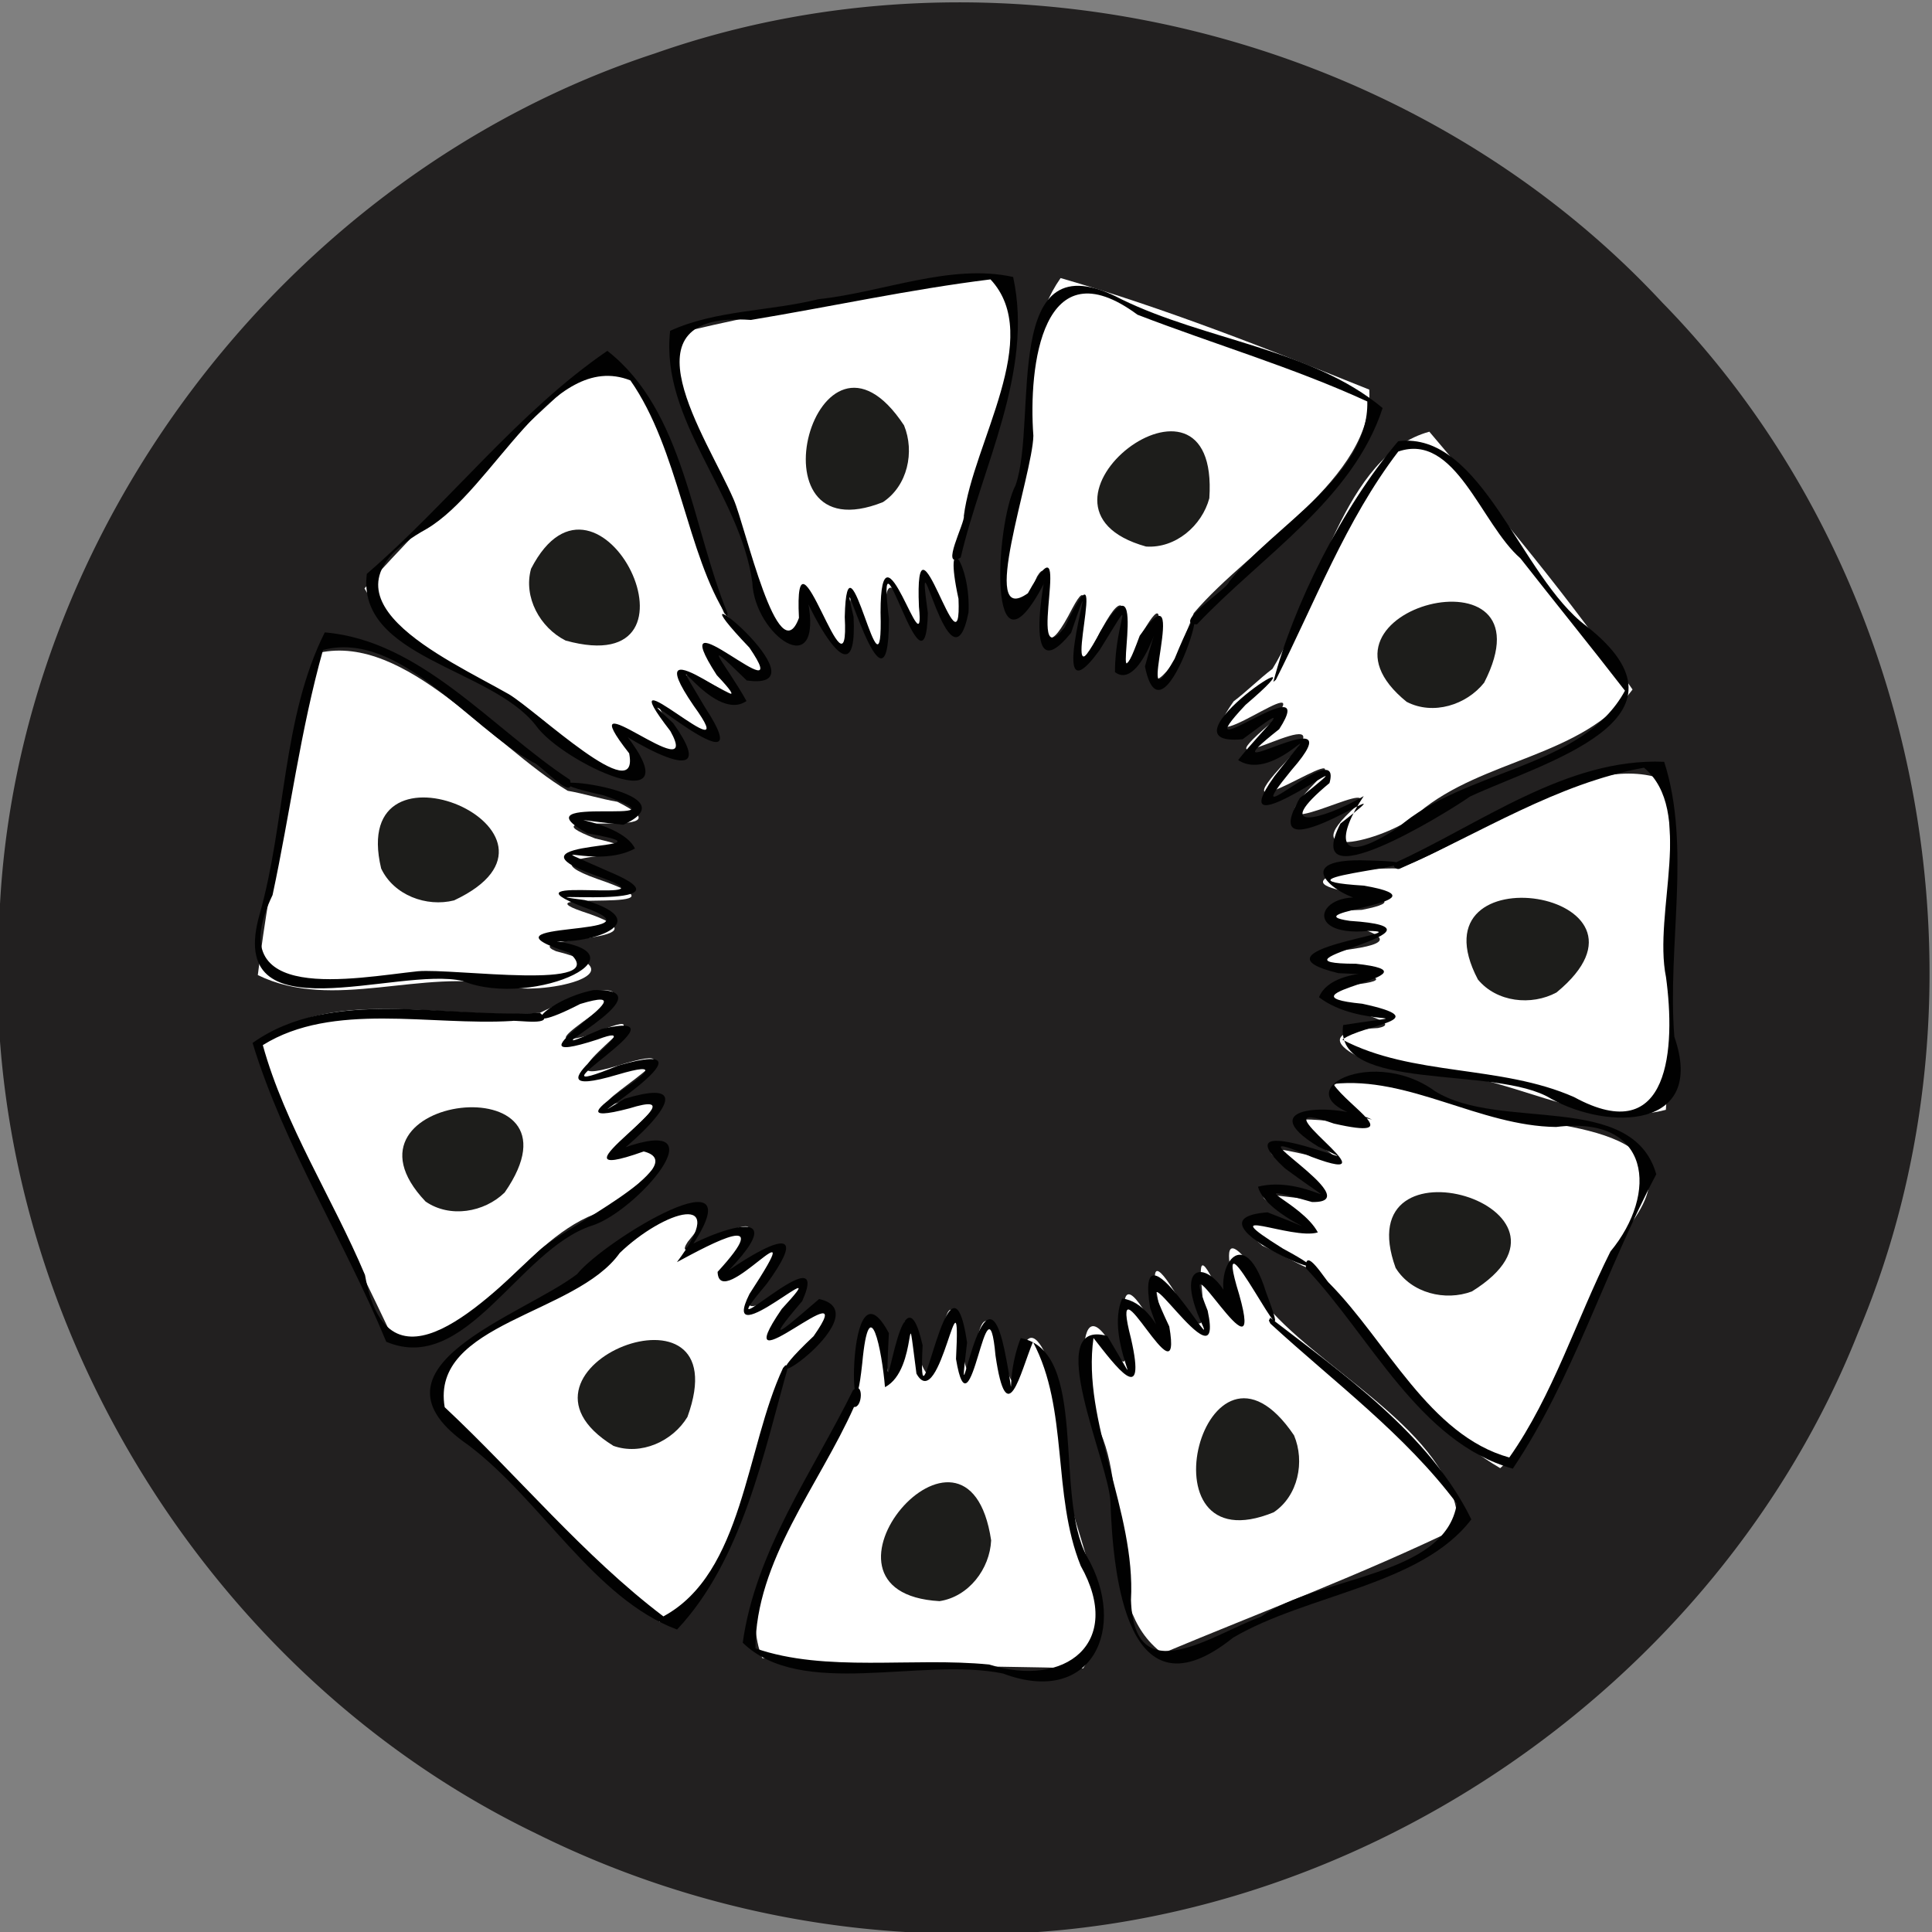
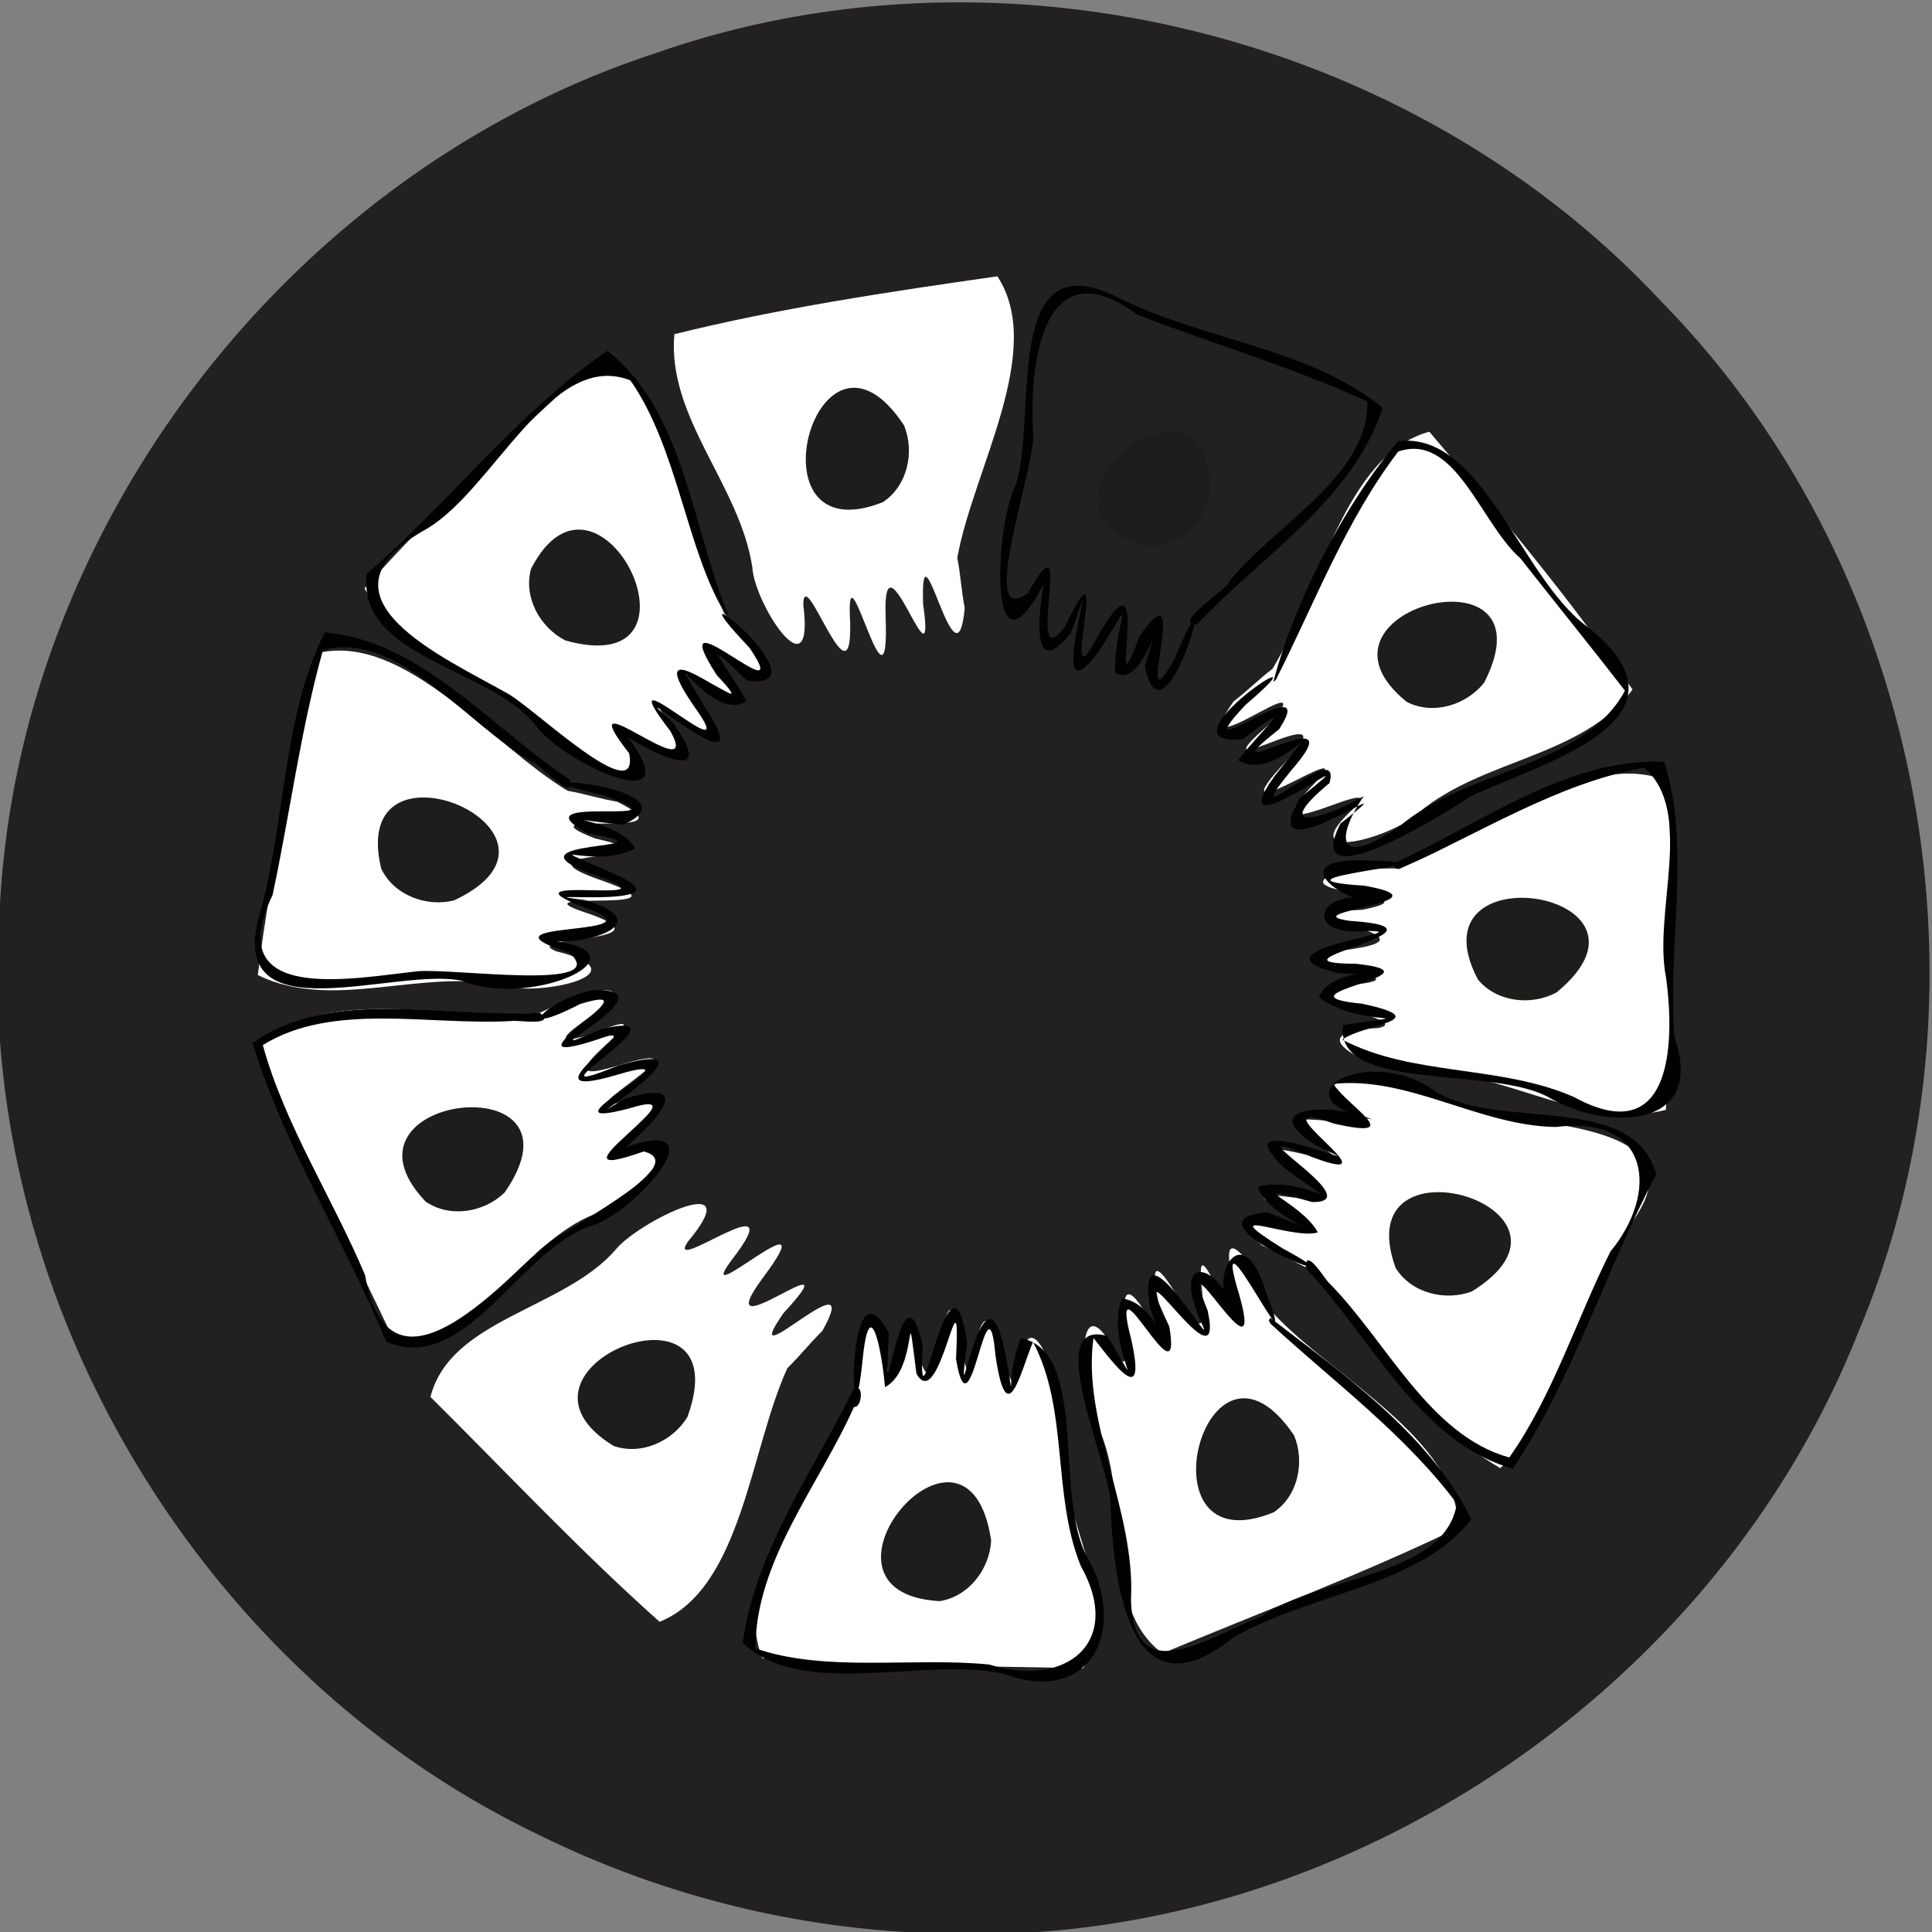
<svg xmlns="http://www.w3.org/2000/svg" width="23.2" height="23.2" xml:space="preserve">
  <rect width="100%" height="100%" fill="#808080" stroke="none" />
  <path d="M11.576 23.226c4.609.062 9.041-2.944 10.736-7.222 1.74-4.114.775-9.179-2.35-12.37C16.958.4 12.03-.824 7.863.642 3.451 2.086.166 6.39-.008 11.031c-.291 4.515 2.372 9.018 6.437 10.982a11.524 11.524 0 0 0 5.147 1.208z" fill="#222020" />
  <path d="M9.456 16.427c-.447.97-.547 2.648-1.535 3.048-.96-.854-1.84-1.795-2.752-2.7.239-.94 1.601-1.049 2.225-1.77.27-.335 1.617-.991.865-.093-.288.433 1.3-.778.526.22-.507.681 1.2-.885.37.22-.702.956 1.15-.555.253.417-.603.869 1.005-.744.467.213-.146.142-.272.303-.418.445z" fill="#fff" />
-   <path d="M9.403 16.427c-.449.959-.476 2.464-1.437 2.983-.958-.726-1.745-1.687-2.626-2.512-.173-1.015 1.577-1.109 2.102-1.852.528-.508 1.344-.765.687.11.433-.233 1.177-.634.488.117.019.515 1.18-.96.383.265-.398.794 1.118-.61.388.18-.729 1.064.998-.553.382.327-1.09 1.03.87-.27.066-.446-.356.305-.73.641-.203.025.398-.89-1.219.735-.424-.21.82-1.129-.84.115-.46-.157 1.026-1.074-.87-.15-.461-.266.837-1.228-1.027-.102-1.358.309-.656.503-2.663 1.121-1.305 2.054.873.658 1.511 1.842 2.505 2.214.787-.834 1.045-2.14 1.339-3.175l-.039.003z" fill="#010101" />
  <path d="M7.363 17.36c-1.512-.934 1.542-2.135.892-.345-.177.293-.559.467-.892.346z" fill="#1d1d1b" />
  <path d="M10.296 16.694c-.392.992-1.537 2.225-1.143 3.216 1.28.103 2.57.09 3.854.124.515-.823-.349-1.882-.258-2.831.056-.428-.4-1.855-.53-.69-.115.508-.335-1.48-.523-.228-.141.836-.19-1.48-.415-.116-.206 1.167-.393-1.216-.475.105-.212 1.036-.158-1.241-.478-.19 0 .204-.03.406-.032.61z" fill="#fff" />
  <path d="M10.243 16.694c-.484.983-1.171 1.928-1.324 3.032.701.684 2.148.169 3.125.37 1.07.402 1.504-.546 1.008-1.406-.4-.737.024-2.465-.795-2.622-.209.539-.035.922-.196.138-.263-1.246-.603 1.21-.448-.085-.21-1.41-.6 1.352-.534.034-.268-1.186-.483 1.299-.405-.146-.532-.999-.457 1.652-.32.362.086-.92.238-.145.273.286.41-.208.237-1.235.378-.162.285.515.54-1.443.475-.176.174 1.047.375-1.132.474-.043.137.941.296.21.45-.162.432.812.226 1.83.574 2.69.521.926-.187 1.472-1.1 1.184-.921-.091-1.963.099-2.806-.194-.002-1.05.765-1.96 1.183-2.899.104.015.119-.325-.012-.2z" fill="#010101" />
  <path d="M15.281 15.761c.724.784 2.236 1.52 2.227 2.586-1.157.56-2.364 1.011-3.549 1.507-.777-.582-.355-1.881-.782-2.733-.207-.378-.295-1.874.245-.835.29.431-.22-1.5.406-.4.434.727-.357-1.45.346-.26.612 1.015-.073-1.274.48-.073.572.89-.301-1.213.377-.35.074.19.175.368.25.558z" fill="#fff" />
  <path d="M15.255 15.894c.761.7 1.617 1.33 2.239 2.161-.136.884-1.653.866-2.353 1.36-.573.203-1.525.914-1.56-.202.058-1.064-.593-2.14-.45-3.146.266.34.644.854.45.005-.285-1.104.634.867.46-.143-.595-1.258.686.856.461-.19-.427-1.068.718 1.002.378-.195-.384-1.25.778 1.174.325-.02-.304-.996-.74-.11-.382.28-.146-.637-.77-.787-.412.045.282.597-.793-1.32-.6-.143.337.98.159-.057-.336-.113-.22.506.373 1.373-.178.45-.79-.22.015 1.51.037 1.988.032.907.202 2.655 1.474 1.634.89-.523 2.256-.626 2.86-1.42-.498-1.023-1.564-1.763-2.415-2.421l-.016.034z" fill="#010101" />
  <path d="M6.483 12.162c-1.062.099-2.679-.366-3.384.433.486 1.189 1.08 2.333 1.629 3.494.967.087 1.523-1.16 2.41-1.509.406-.143 1.473-1.194.376-.785-.505.128 1.167-.967-.033-.569-.811.253 1.235-.837-.084-.423-1.134.344.907-.899-.309-.376-1.02.28 1.036-.702-.046-.511-.182.09-.376.155-.558.246z" fill="#fff" />
  <path d="M6.483 12.162c-1.128.07-2.497-.315-3.45.362.38 1.248 1.107 2.379 1.605 3.588.956.406 1.587-1.1 2.463-1.392.535-.16 1.589-1.369.37-.93-.428.388 1.328-.987.03-.596-.852.52 1.324-.802-.076-.399-1.285.526.965-.706-.196-.44-1.13.49.92-.494-.1-.466-.57.11-1 .599-.162.167 1.005-.305-1.078.844.21.426.755-.285-1.027.797.234.424 1.14-.338-1.062.722.149.403 1.004-.312-1.15.988.17.518.618.157-.996.938-1.26 1.195-.609.565-1.814 1.835-2.087.288-.39-.925-.962-1.799-1.227-2.76.84-.524 2.016-.23 2.993-.29.053-.014.543.07.334-.098z" fill="#010101" />
  <path d="M15.708 15.228c.716.838 1.343 1.837 2.307 2.402.748-.647.968-1.949 1.5-2.846 1.017-1.25-.884-1.258-1.699-1.418-.428-.157-2.564-.79-1.52.022.422.305-1.492-.27-.415.392.713.458-1.436-.406-.27.336.994.648-1.271-.115-.09.479.87.6-1.203-.342-.361.364.186.081.36.188.548.27z" fill="#fff" />
  <path d="M15.681 15.228c.776.82 1.362 2.094 2.485 2.408.726-1.082 1.11-2.379 1.723-3.535-.285-1.004-1.876-.51-2.657-.998-.804-.585-1.954.079-.757.341-.416-.203-1.476-.18-.643.326.913.418-1.269-.541-.402.26.86.633.256.073-.324.22.095.37 1.067.676.115.308-1.141.087 1.357 1.066.186.436-.887-.554.109-.098.418-.195-.194-.367-.985-.623-.07-.365.745.016-1.13-1.023-.005-.542 1.12.421-.788-.778.267-.4.89.203.18-.195-.007-.476.906-.098 1.757.506 2.677.517 1.144-.143 1.228.799.652 1.495-.411.82-.69 1.729-1.215 2.474-.963-.267-1.473-1.397-2.16-2.091-.044-.033-.297-.46-.282-.184z" fill="#010101" />
  <path d="M16.788 10.429c1.004-.362 2.271-1.468 3.249-1.044.035 1.309.065 2.646-.033 3.942-.976.258-1.92-.474-2.922-.452-.437.048-1.647-.48-.535-.53.512-.099-1.467-.38-.211-.53.84-.114-1.474-.234-.103-.418 1.172-.17-1.203-.429.12-.471 1.02-.2-1.234-.18-.176-.483.203.004.407-.019.61-.014z" fill="#fff" />
  <path d="M16.814 10.429c.963-.423 1.885-1.023 2.928-1.21.615.518.106 1.735.264 2.516.113.829.058 2.073-1.104 1.439-.884-.39-1.942-.247-2.783-.69.25-.186 1.152-.234.239-.431-1.143-.11 1.06-.357-.075-.48-1.237-.004 1.358-.421-.074-.515-.725-.104 1.276-.23.17-.423-1.385-.087 1.353-.272.061-.302-1.118-.048-.232.564.092.482-.69-.2-.939.445-.1.364.649.006-1.509.23-.36.507 1.09.06-.056-.162-.233.289.49.377 1.36.168.29.334-.116.823 1.84.477 2.497.885.687.383 1.868.37 1.48-.744-.087-1.084.205-2.286-.122-3.302-1.173-.051-2.216.755-3.25 1.221-.007.041.04.082.08.06z" fill="#010101" />
  <path d="M6.817 9.496c-.915-.55-1.941-1.884-2.983-1.658-.29 1.276-.58 2.581-.738 3.871.906.444 1.975-.09 2.954.128.42.133 1.708-.149.628-.414-.482-.197 1.513-.087.31-.479-.802-.277 1.492.058.183-.39-1.117-.396 1.264-.186-.025-.486-.986-.38 1.25.05.267-.44-.201-.034-.396-.097-.596-.132z" fill="#fff" />
  <path d="M6.843 9.363C5.905 8.746 5.057 7.692 3.9 7.594c-.512 1.02-.468 2.274-.781 3.38-.43 1.493 1.653.623 2.437.806.859.35 2.374-.38.938-.497.47.108 1.472-.191.531-.474-.932-.122 1.446.139.289-.342-.936-.418-.167-.015.311-.278-.175-.36-1.209-.397-.14-.285.983-.447-1.695-.677-.232-.352 1.143.404-1.107-.047-.199.455 1.223.215-1.155.053.092.504 1.127.39-1.227-.04-.144.38 1.085.38-1.433.145-.168.548.534.468-1.388.186-1.816.224-.76.08-2.38.411-1.745-.915.21-.979.335-1.98.606-2.943.915-.238 1.732.912 2.523 1.35.073.01.519.51.442.207z" fill="#010101" />
  <path d="M8.696 7.363c-.438-.973-.523-2.653-1.509-3.06-.965.883-1.946 1.792-2.81 2.763.494.88 1.676 1.05 2.356 1.786.27.347 1.49.85.752.016-.284-.436 1.294.79.528-.216-.5-.685 1.193.896.373-.217-.693-.962 1.144.566.256-.414-.596-.874.999.752.469-.21-.146-.142-.27-.305-.415-.448z" fill="#fff" />
  <path d="M8.736 7.363c-.43-1.047-.521-2.43-1.443-3.15-1.075.737-1.897 1.822-2.888 2.678-.125 1.011 1.49 1.126 2.03 1.821.317.45 1.904 1.175 1.082.112-.532-.313 1.334.94.567-.14-.778-.719 1.135.96.383-.188-.582-.986.08.213.497-.078-.233-.422-.615-.853.003-.247 1.034.146-1.067-1.546.032-.394.6.882-1.093-.755-.392.33.72.765-1.05-.761-.277.368.67.925-1.106-.766-.28.304.413.741-1.27-.722-.495.267.133.68-1.109-.51-1.445-.71-.762-.435-2.457-1.168-.99-1.983.809-.472 1.5-2.162 2.45-1.785.58.828.68 2.094 1.162 2.836z" fill="#010101" />
  <path d="M11.496 6.697c.187-1.05 1.065-2.487.481-3.379-1.295.185-2.619.382-3.879.695-.09 1.006.79 1.813.937 2.805.026.439.75 1.541.611.438.012-.522.623 1.382.559.119-.029-.848.48 1.413.43.031-.042-1.15.615 1.007.45-.152-.038-1.133.398 1.126.5.047-.04-.2-.05-.405-.09-.605z" fill="#fff" />
-   <path d="M11.536 6.697c.256-1.098.878-2.238.63-3.371-.75-.166-1.565.184-2.339.267-.587.146-1.237.13-1.78.38-.121 1.074.84 1.955.987 3.02.025.638.86 1.224.666.214-.246-.473.613 1.498.55.2-.23-.97.422 1.479.425.025-.167-1.365.437 1.12.467-.071-.168-1.208.272 1.065.488-.005.031-.589-.313-1.052-.12-.165.043 1.036-.534-1.265-.475.095.083.823-.46-1.177-.461.067.035 1.282-.402-1.159-.43.057.063 1.165-.618-1.328-.55.01-.248.676-.645-1.105-.783-1.42-.324-.753-1.392-2.272.206-2.158.96-.159 1.914-.368 2.877-.487.645.69-.21 1.963-.32 2.84.019.075-.293.659-.038.5z" fill="#010101" />
-   <path d="M14.335 7.363c.688-.815 2.166-1.62 2.108-2.684-1.215-.488-2.458-.98-3.707-1.34-.58.827-.223 1.965-.593 2.898-.196.393-.122 1.71.311.685.27-.445-.153 1.508.423.383.402-.749-.292 1.463.357.242.567-1.041-.015 1.277.484.051.53-.914-.246 1.227.392.333.066-.193.158-.375.225-.568z" fill="#fff" />
  <path d="M14.375 7.496c.772-.818 1.87-1.497 2.228-2.596-.85-.71-2.126-.813-3.134-1.305-1.468-.779-1 1.445-1.273 2.23-.248.475-.34 2.473.334 1.194.122-.572-.354 1.426.332.58.442-1.292-.389 1.215.342.208.48-.77.183-.371.185.264.369.28.68-1.228.36-.068.226 1.127.971-1.588.356-.092-.538.952.236-1.207-.419-.277-.43 1.166.188-1.16-.472-.051-.571 1.123.194-1.362-.429-.05-.504.641.155-1.483-.442-.409-.605.428.057-1.418.066-1.891-.062-.835.106-2.3 1.25-1.454.917.354 1.867.632 2.76 1.042.02.903-1.12 1.483-1.659 2.164-.02.091-.702.515-.385.512z" fill="#010101" />
  <path d="M15.281 8.03c.558-.91.855-2.566 1.883-2.846.846.998 1.705 2.024 2.44 3.096-.6.812-1.795.83-2.564 1.475-.31.31-1.585.654-.747-.08.336-.396-1.383.62-.496-.28.584-.617-1.297.738-.343-.263.81-.865-1.207.417-.201-.443.672-.794-1.075.63-.439-.267.162-.123.306-.269.468-.392z" fill="#fff" />
-   <path d="M15.321 8.163c.467-.923.84-1.917 1.47-2.741.688-.235.991.87 1.467 1.283.416.531.843 1.056 1.255 1.589-.506.935-1.922.939-2.727 1.646-.794.52-.71.062-.41-.38-.512.299-1.125.435-.411-.157.165-.593-1.19.741-.455-.157.836-.955-1.153.304-.149-.49.52-.806-1.214.57-.404-.292 1.142-.974-1.134.516-.035.413.71-.535.238-.123-.054.25.454.3 1.155-.722.437.193-.73 1.017 1.375-.6.303.264-.6 1.04 1.5-.486.488.306-.481.946 1.222-.093 1.557-.325.868-.406 2.825-.925 1.397-2.047-.79-.587-1.253-2.345-2.26-2.22-.68.801-1.262 1.978-1.499 2.89z" fill="#010101" />
+   <path d="M15.321 8.163c.467-.923.84-1.917 1.47-2.741.688-.235.991.87 1.467 1.283.416.531.843 1.056 1.255 1.589-.506.935-1.922.939-2.727 1.646-.794.52-.71.062-.41-.38-.512.299-1.125.435-.411-.157.165-.593-1.19.741-.455-.157.836-.955-1.153.304-.149-.49.52-.806-1.214.57-.404-.292 1.142-.974-1.134.516-.035.413.71-.535.238-.123-.054.25.454.3 1.155-.722.437.193-.73 1.017 1.375-.6.303.264-.6 1.04 1.5-.486.488.306-.481.946 1.222-.093 1.557-.325.868-.406 2.825-.925 1.397-2.047-.79-.587-1.253-2.345-2.26-2.22-.68.801-1.262 1.978-1.499 2.89" fill="#010101" />
  <path d="M16.894 8.43c-1.382-1.117 1.797-1.926.928-.232-.213.268-.612.394-.928.231zM13.762 6.563c-1.712-.478.888-2.48.76-.58-.089.331-.406.604-.76.58zM10.602 6.03c-1.651.656-.794-2.511.254-.922.13.317.043.726-.254.922zM11.282 19.227c-1.775-.101.338-2.612.62-.73-.016.343-.269.677-.62.73zM6.377 6.83c.812-1.58 2.25 1.369.415.862-.306-.154-.51-.52-.415-.862zM4.577 10.429c-.413-1.728 2.599-.427.876.383-.332.084-.725-.062-.876-.383zM15.295 18.16c-1.645.674-.822-2.502.244-.924.133.315.05.727-.244.924zM16.76 15.228c-.609-1.67 2.533-.725.915.28-.32.12-.727.021-.914-.28zM17.747 11.762c-.826-1.574 2.414-1.054.944.156-.302.162-.718.118-.944-.156zM5.11 14.428c-1.223-1.289 2.035-1.672.95-.108-.245.239-.658.31-.95.108z" fill="#1d1d1b" />
</svg>